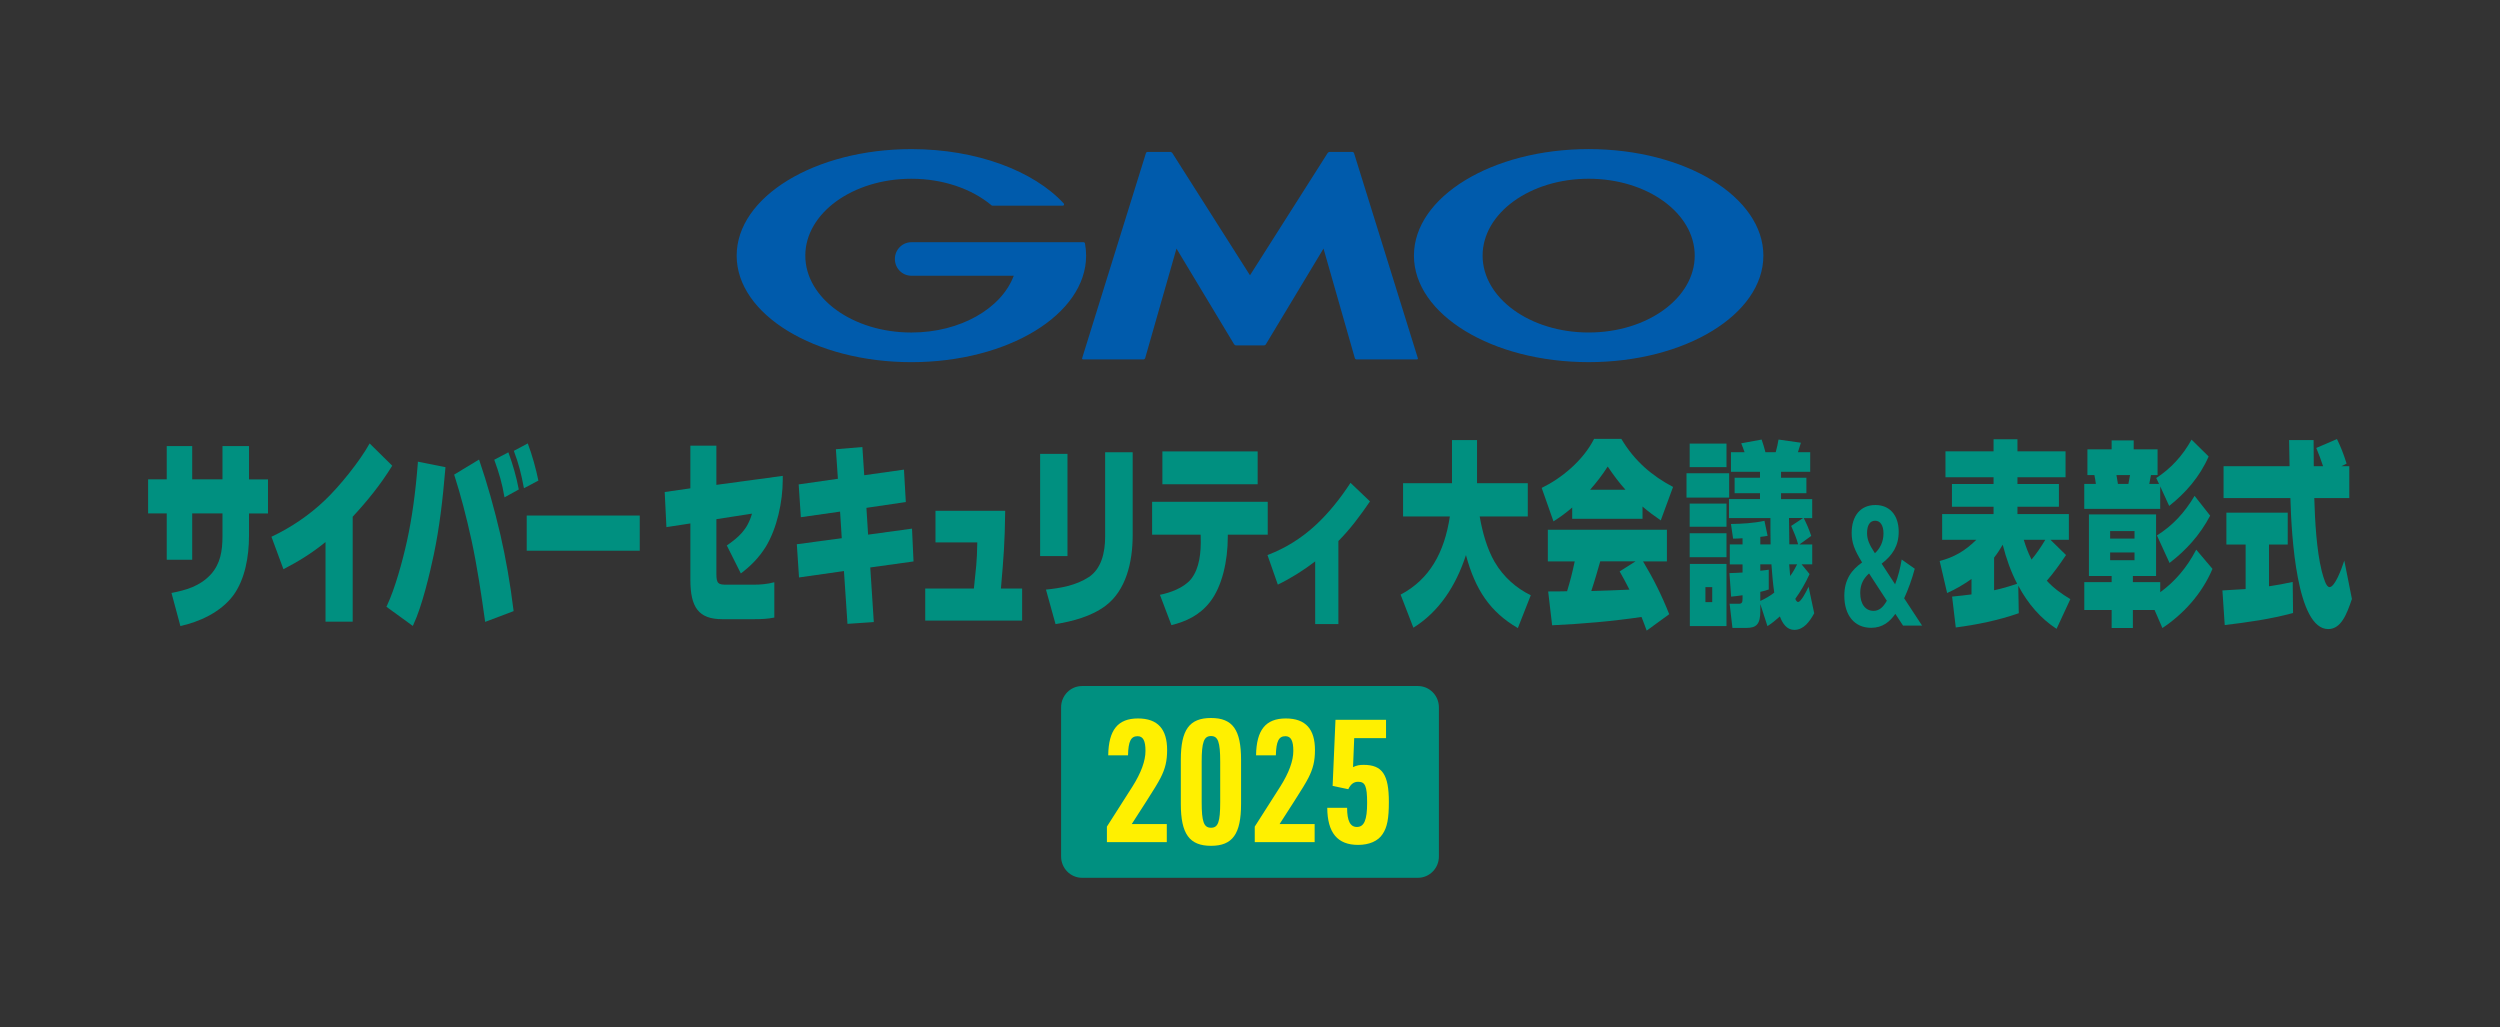
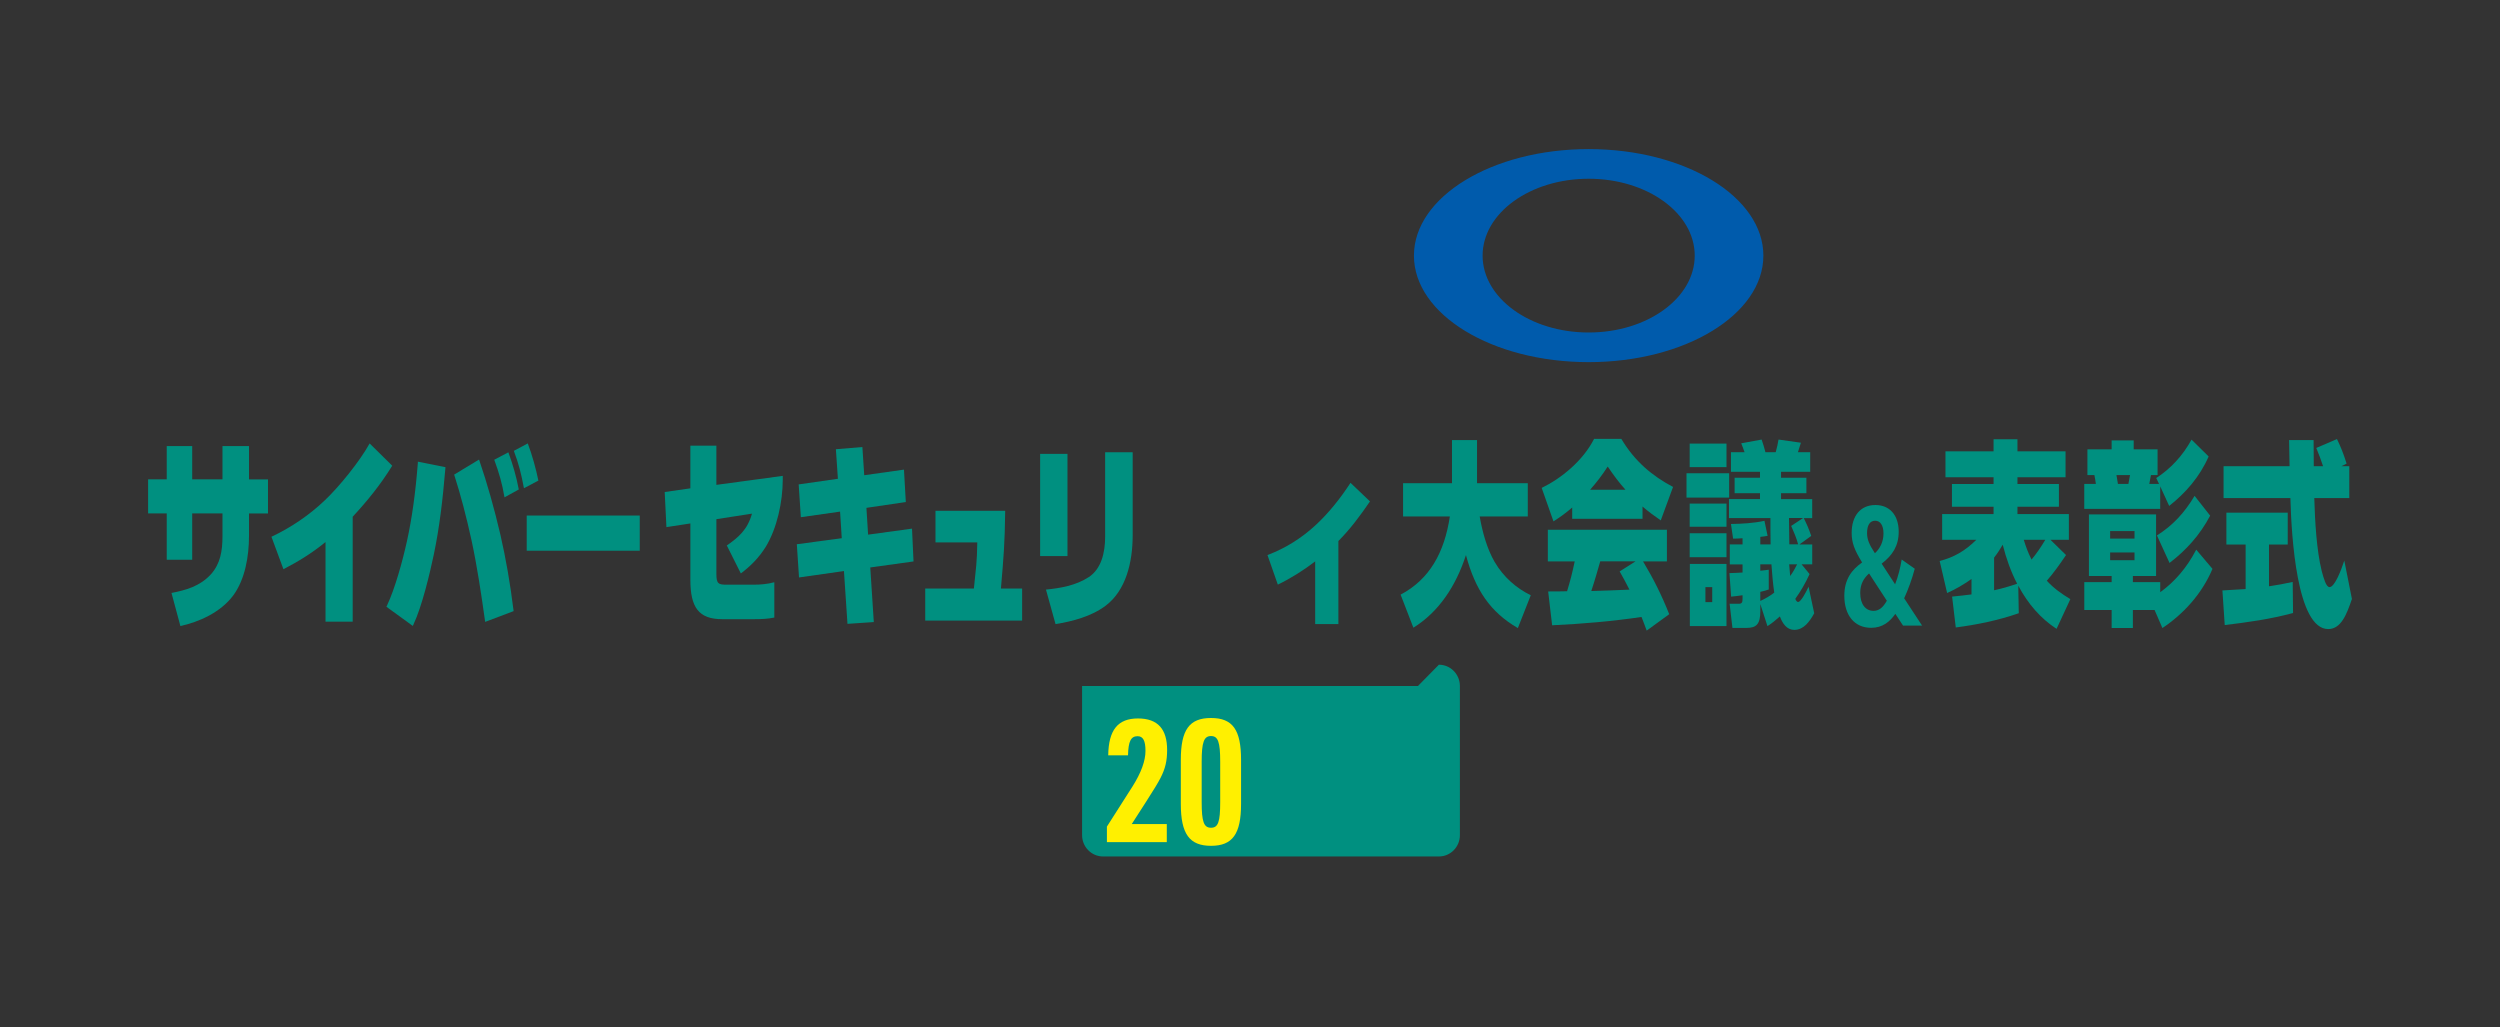
<svg xmlns="http://www.w3.org/2000/svg" fill="none" height="60" viewBox="0 0 146 60" width="146">
  <rect x="0" y="0" width="146" height="60" fill="#333333" stroke="none" />
  <clipPath id="a">
    <path d="m0 0h146v60h-146z" />
  </clipPath>
  <g clip-path="url(#a)">
-     <path d="m73 20.172h.813c.041 0 .093-.029.114-.065l3.366-5.591 1.829 6.4c.012.04.054.073.096.073h3.531c.041 0 .065-.032.052-.073l-3.725-11.972c-.013-.04-.057-.073-.098-.073h-1.326c-.041 0-.094.029-.116.064l-4.537 7.142-4.537-7.142c-.023-.035-.074-.064-.116-.064h-1.326c-.041 0-.085.033-.098.073l-3.725 11.972c-.012.04.011.073.052.073h3.532c.041 0 .085-.033.096-.073l1.829-6.4 3.366 5.591c.022.035.073.065.114.065h.813z" fill="#005bac" />
-     <path d="m63.359 14.208s0-.001 0-.002c-.008-.034-.037-.06-.073-.06h-10.062c-.532 0-.963.437-.963.979s.431.978.963.978h5.979c-.713 1.91-3.119 3.316-5.979 3.316-3.421 0-6.194-2.01-6.194-4.49 0-2.48 2.773-4.49 6.194-4.49 1.869 0 3.543.6 4.678 1.549.004.003.008.007.012.01.012.008.026.013.041.013h4.112c.041 0 .075-.034.075-.076 0-.019-.006-.035-.017-.049-.002-.002-.004-.006-.006-.008-1.75-1.893-5.077-3.17-8.894-3.17-5.635 0-10.204 2.785-10.204 6.221 0 3.436 4.569 6.221 10.204 6.221 5.635 0 10.204-2.785 10.204-6.221 0-.243-.023-.484-.068-.72z" fill="#005bac" />
    <path d="m92.778 8.707c-5.635 0-10.204 2.785-10.204 6.221 0 3.436 4.569 6.221 10.204 6.221 5.635 0 10.203-2.785 10.203-6.221 0-3.436-4.568-6.221-10.203-6.221zm0 10.711c-3.421 0-6.194-2.01-6.194-4.49 0-2.48 2.773-4.49 6.194-4.49s6.194 2.01 6.194 4.49c0 2.48-2.773 4.49-6.194 4.49z" fill="#005bac" />
    <g fill="#009080">
      <path d="m87.296 32.83c.513.878 1.278 1.536 2.102 1.931l-.755 1.919c-1.617-.937-2.489-2.242-3.031-4.264-.591 1.825-1.598 3.329-3.07 4.242l-.746-1.931c1.686-.89 2.557-2.45 2.876-4.565h-2.732v-1.942h2.857v-2.52h1.462v2.52h2.964v1.942h-2.809c.165.936.426 1.884.881 2.67z" />
      <path d="m97.706 28.438-.717 1.953c-.368-.255-.717-.508-1.066-.809v.716h-4.106v-.659c-.378.323-.678.544-1.094.809l-.688-1.954c1.143-.555 2.411-1.583 3.061-2.866h1.589c.775 1.306 1.811 2.173 3.021 2.808zm-.223 7.431-1.317.959c-.097-.266-.194-.531-.301-.797-1.734.255-3.467.404-5.22.485l-.232-1.976c.368 0 .736 0 1.104-.011.194-.635.309-1.086.446-1.745h-1.569v-1.849h6.954v1.849h-1.395c.61 1.017 1.084 1.965 1.53 3.086zm-3.593-8.623c-.309.486-.658.936-1.026 1.353h2.063c-.378-.416-.717-.879-1.036-1.353zm-.436 5.536c-.165.578-.329 1.156-.523 1.734.746-.023 1.482-.046 2.228-.081-.184-.359-.368-.716-.572-1.064l.929-.589z" />
      <path d="m100.982 27.64v1.421h-2.49v-1.421zm-.155-1.734v1.375h-2.15v-1.375zm0 3.503v1.352h-2.15v-1.352zm0 1.734v1.398h-2.15v-1.398zm-2.141 5.42v-3.629h2.14v3.629zm1.308-2.276h-.398v.879h.398zm5.84-2.497v1.168h-.62l.465.567c-.242.531-.503.982-.833 1.445.03.081.078.185.165.185.155 0 .436-.52.61-.89l.329 1.549c-.271.497-.62.971-1.162.971-.426 0-.678-.346-.843-.786-.261.231-.435.381-.726.567l-.417-1.294v.427c0 .763-.241.971-.804.971h-.823l-.165-1.41h.533c.194 0 .222-.092.222-.3v-.197c-.222.034-.445.058-.668.081l-.097-1.375c.262 0 .514-.023.765-.034v-.474h-.745v-1.168h.745v-.359c-.184.011-.368.023-.552.023l-.125-.856c.649-.011 1.317-.046 1.956-.185l.184.878c-.135.023-.281.046-.426.058v.44h.601c-.01-.508-.01-1.028-.01-1.536h-2.421v-1.109h1.811v-.346h-1.482v-.901h1.482v-.346h-1.695v-1.145h.794c-.058-.174-.127-.346-.194-.52l1.191-.219c.087.242.154.486.222.74h.6c.068-.242.126-.497.165-.74l1.307.185c-.057.185-.116.37-.174.555h.717v1.145h-1.704v.346h1.482v.901h-1.482v.346h1.821v1.109h-.494c.184.37.301.635.436 1.041l-.688.497h.747zm-2.383 1.168h-.65v.37c.165-.011.329-.034.494-.058v1.156c-.165.058-.329.104-.494.138v.531c.281-.127.563-.289.814-.486-.077-.544-.126-1.098-.164-1.653zm1.152-2.243.698-.463h-.824c.01.508.01 1.028.02 1.536h.513c-.097-.37-.252-.728-.407-1.075zm-.115 2.243c.02.242.039.44.058.682.145-.196.3-.463.406-.682h-.465z" />
      <path d="m107.708 34.798c0-.98.443-1.526 1.039-1.951-.443-.72-.61-1.145-.61-1.725 0-.997.515-1.629 1.388-1.629.814 0 1.359.572 1.359 1.561 0 .824-.363 1.378-.995 1.864l.785 1.206c.181-.468.305-.962.384-1.448l.763.538c-.16.607-.385 1.222-.618 1.725l1.046 1.595h-1.111l-.45-.685c-.313.451-.741.815-1.41.815-1.003 0-1.569-.763-1.569-1.864zm2.484.286-1.039-1.595c-.32.286-.516.633-.516 1.136 0 .667.313 1.049.777 1.049.334 0 .567-.217.777-.59zm-.196-3.928c0-.477-.189-.746-.487-.746-.299 0-.473.251-.473.72 0 .364.117.659.458 1.179.305-.278.501-.676.501-1.153z" />
      <path d="m117.897 35.812c-1.201.416-2.44.671-3.68.832l-.214-1.803c.378-.034.755-.081 1.133-.127v-.901c-.475.335-.911.589-1.424.82l-.436-1.872c.824-.208 1.492-.589 2.14-1.237h-1.995v-1.502h3.003v-.427h-2.431v-1.329h2.431v-.393h-2.809v-1.514h2.809v-.705h1.395v.705h2.809v1.514h-2.809v.393h2.421v1.329h-2.421v.427h3.003v1.502h-1.076l.91.89c-.359.531-.717 1.04-1.123 1.502.445.474.852.752 1.375 1.075l-.805 1.734c-.939-.612-1.665-1.457-2.236-2.52l.029 1.606zm-1.442-3.248v1.907c.483-.104.871-.219 1.346-.382-.368-.705-.639-1.479-.842-2.277-.155.266-.319.52-.503.752zm2.992-1.041h-1.26c.135.44.252.752.455 1.156.3-.359.563-.752.805-1.156z" />
      <path d="m126.002 26.241v1.502h-.387c-.03.174-.068.37-.097.52h.57l-.164-.346c.842-.544 1.539-1.294 2.062-2.242l.998.982c-.522 1.202-1.365 2.15-2.305 2.889l-.523-1.145v1.317h-4.436v-1.456h.678c-.019-.151-.048-.346-.087-.52h-.406v-1.502h1.414v-.52h1.288v.52h1.394zm2.257 5.859.949 1.121c-.62 1.479-1.724 2.658-2.924 3.456l-.456-1.052h-1.268v1.052h-1.24v-1.052h-1.598v-1.629h1.598v-.359h-1.327v-3.595h3.922v3.595h-1.355v.359h1.598v.59c.872-.635 1.559-1.445 2.102-2.485zm-3.603-.646v-.44h-1.424v.44zm-1.424.809v.451h1.424v-.451zm.455-4h.61c.03-.162.068-.346.097-.52h-.794c.029.174.058.346.087.52zm3.013 4.612-.736-1.606c.92-.578 1.599-1.306 2.199-2.311l.91 1.156c-.601 1.145-1.434 2.046-2.373 2.762z" />
      <path d="m132.509 34.24c.465-.07.92-.151 1.385-.255l.02 1.814c-1.318.359-2.655.543-3.99.705l-.135-2.022c.445-.023.901-.058 1.355-.081v-2.6h-1.123v-1.861h3.583v1.861h-1.094v2.439zm2.76-8.079 1.211-.52c.241.508.368.82.562 1.434l-.3.151h.456v1.861h-2.044c.039 1.306.126 3.017.435 4.264.117.427.252.936.456.936.301 0 .677-.982.862-1.549l.445 2.242c-.309.913-.639 1.757-1.385 1.757-1.83 0-2.149-5.398-2.208-7.651h-3.903v-1.861h3.855c-.01-.508-.02-1.017-.029-1.526h1.432c0 .508.01 1.017.01 1.526h.543c-.117-.359-.252-.716-.397-1.064z" />
      <path d="m12.994 26.052h1.548v1.943h1.109v1.99h-1.109v1.295c0 1.216-.23 2.552-.92 3.493-.75 1.002-2.008 1.55-3.087 1.788l-.52-1.932c.839-.167 1.649-.382 2.298-1.085.559-.62.68-1.371.68-2.242v-1.32h-1.768v2.707h-1.488v-2.707h-1.088v-1.99h1.088v-1.943h1.488v1.943h1.768v-1.943z" />
      <path d="m20.599 36.305h-1.589v-4.649c-.789.644-1.579 1.132-2.458 1.585l-.7-1.895c1.099-.513 2.208-1.252 3.137-2.147.829-.787 2.018-2.253 2.598-3.302l1.318 1.3c-.669 1.097-1.469 2.075-2.308 2.98v6.127z" />
      <path d="m24.401 27.05c-.135 1.739-.344 3.231-.637 4.562-.257 1.166-.697 2.764-1.163 3.752l-.034.071 1.54 1.119.036-.076c.514-1.094.963-3.015 1.185-4.064.346-1.648.523-3.211.681-5.052l.006-.079-1.609-.322-.007.091z" />
      <path d="m29.986 35.619c-.184-1.509-.44-2.983-.76-4.382-.369-1.579-.769-2.989-1.221-4.314l-.029-.085-1.454.88.023.071c.357 1.115.683 2.353.997 3.785.335 1.564.568 3.154.778 4.648l.013.096 1.664-.629z" />
      <path d="m37.361 30.108v2.054h-6.601v-2.054z" />
      <path d="m41.837 33.514c0 .585.12.632.609.632h1.566c.4 0 .809-.035 1.208-.143v2.062c-.39.083-.789.095-1.189.095h-1.855c-1.378 0-1.858-.692-1.858-2.3v-3.291l-1.399.215-.1-2.05 1.498-.215v-2.492h1.519v2.289l3.877-.525v.215c0 1.312-.34 2.849-.989 3.922-.41.655-.879 1.12-1.459 1.562l-.819-1.633c.68-.477 1.208-.918 1.469-1.86l-2.078.322v3.195z" />
      <path d="m48.816 26.235 1.547-.129.108 1.647 2.321-.327.108 1.893-2.301.339.098 1.565 2.565-.351.088 1.916-2.526.351.206 3.189-1.537.105-.206-3.084-2.624.374-.128-1.94 2.624-.351-.098-1.554-2.291.327-.127-1.916 2.291-.328-.118-1.729z" />
      <path d="m59.692 34.371v1.872h-5.659v-1.872h2.842c.12-1.228.18-1.454.199-2.693h-2.442v-1.848h4.071c-.02 1.86-.09 2.693-.249 4.542h1.239z" />
      <path d="m62.341 32.474h-1.598v-5.968h1.598zm3.807-1.212c0 1.597-.4 3.219-1.579 4.112-.839.632-1.958.918-2.926 1.073l-.559-2.015c.839-.083 1.749-.238 2.497-.727.729-.477.959-1.418.959-2.36v-4.934h1.608v4.85z" />
-       <path d="m70.12 31.226h-2.837v-1.919h6.753v1.919h-2.333v.131c0 1.398-.327 2.89-1.044 3.804-.611.782-1.412 1.141-2.248 1.346l-.671-1.77c.58-.116 1.388-.395 1.817-.918.493-.619.592-1.543.564-2.462l-.004-.132m3.33-4.863v1.92h-5.564v-1.92z" />
      <path d="m78.162 36.447h-1.355v-3.662c-.675.517-1.426.992-2.182 1.357l-.604-1.726c1.067-.407 1.974-.984 2.777-1.716.766-.703 1.45-1.549 2.072-2.502l1.137 1.084c-.576.841-1.137 1.599-1.845 2.314v4.851z" />
      <path d="m30.297 28.586-.834.458c-.14-.823-.319-1.43-.599-2.194l.824-.435c.27.74.46 1.395.609 2.17z" />
      <path d="m31.442 28.066-.844.446c-.16-.847-.29-1.383-.59-2.182l.814-.435c.249.655.479 1.479.619 2.17z" />
-       <path d="m82.806 40.064h-19.612c-.677 0-1.226.557-1.226 1.245v8.709c0 .688.549 1.245 1.226 1.245h19.612c.677 0 1.226-.558 1.226-1.245v-8.709c0-.688-.549-1.245-1.226-1.245z" />
+       <path d="m82.806 40.064h-19.612v8.709c0 .688.549 1.245 1.226 1.245h19.612c.677 0 1.226-.558 1.226-1.245v-8.709c0-.688-.549-1.245-1.226-1.245z" />
    </g>
    <path d="m64.643 48.274 1.499-2.351c.5-.797.754-1.484.754-2.072s-.137-.857-.461-.857c-.392 0-.539.299-.559 1.116h-1.156c.02-1.475.559-2.152 1.735-2.152s1.705.638 1.705 1.843c0 .638-.108 1.086-.382 1.624-.131.259-.408.717-.832 1.375l-.852 1.325h2.047v1.056h-3.497z" fill="#fff000" />
    <path d="m68.96 44.375c0-1.755.497-2.444 1.764-2.444 1.267 0 1.754.69 1.754 2.444v2.577c0 1.755-.497 2.444-1.754 2.444-1.257 0-1.764-.69-1.764-2.444zm2.3.111c0-1.157-.126-1.501-.536-1.501-.41 0-.546.345-.546 1.501v2.353c0 1.157.126 1.501.546 1.501.419 0 .536-.345.536-1.501z" fill="#fff000" />
-     <path d="m73.277 48.274 1.499-2.351c.5-.797.754-1.484.754-2.072s-.137-.857-.461-.857c-.392 0-.538.299-.559 1.116h-1.156c.02-1.475.559-2.152 1.735-2.152s1.705.638 1.705 1.843c0 .638-.108 1.086-.382 1.624-.131.259-.408.717-.832 1.375l-.852 1.325h2.047v1.056h-3.497z" fill="#fff000" />
-     <path d="m77.996 42.038h2.948v1.068h-1.858l-.069 1.693c.226-.101.364-.131.619-.131 1.091 0 1.474.565 1.474 2.166 0 .968-.098 1.481-.364 1.874-.266.413-.787.634-1.435.634-1.198 0-1.789-.705-1.799-2.165h1.159c0 .766.186 1.118.57 1.118.423 0 .599-.403.599-1.4 0-.998-.118-1.239-.521-1.239-.256 0-.432.131-.58.433l-.914-.192.167-3.858z" fill="#fff000" />
  </g>
</svg>